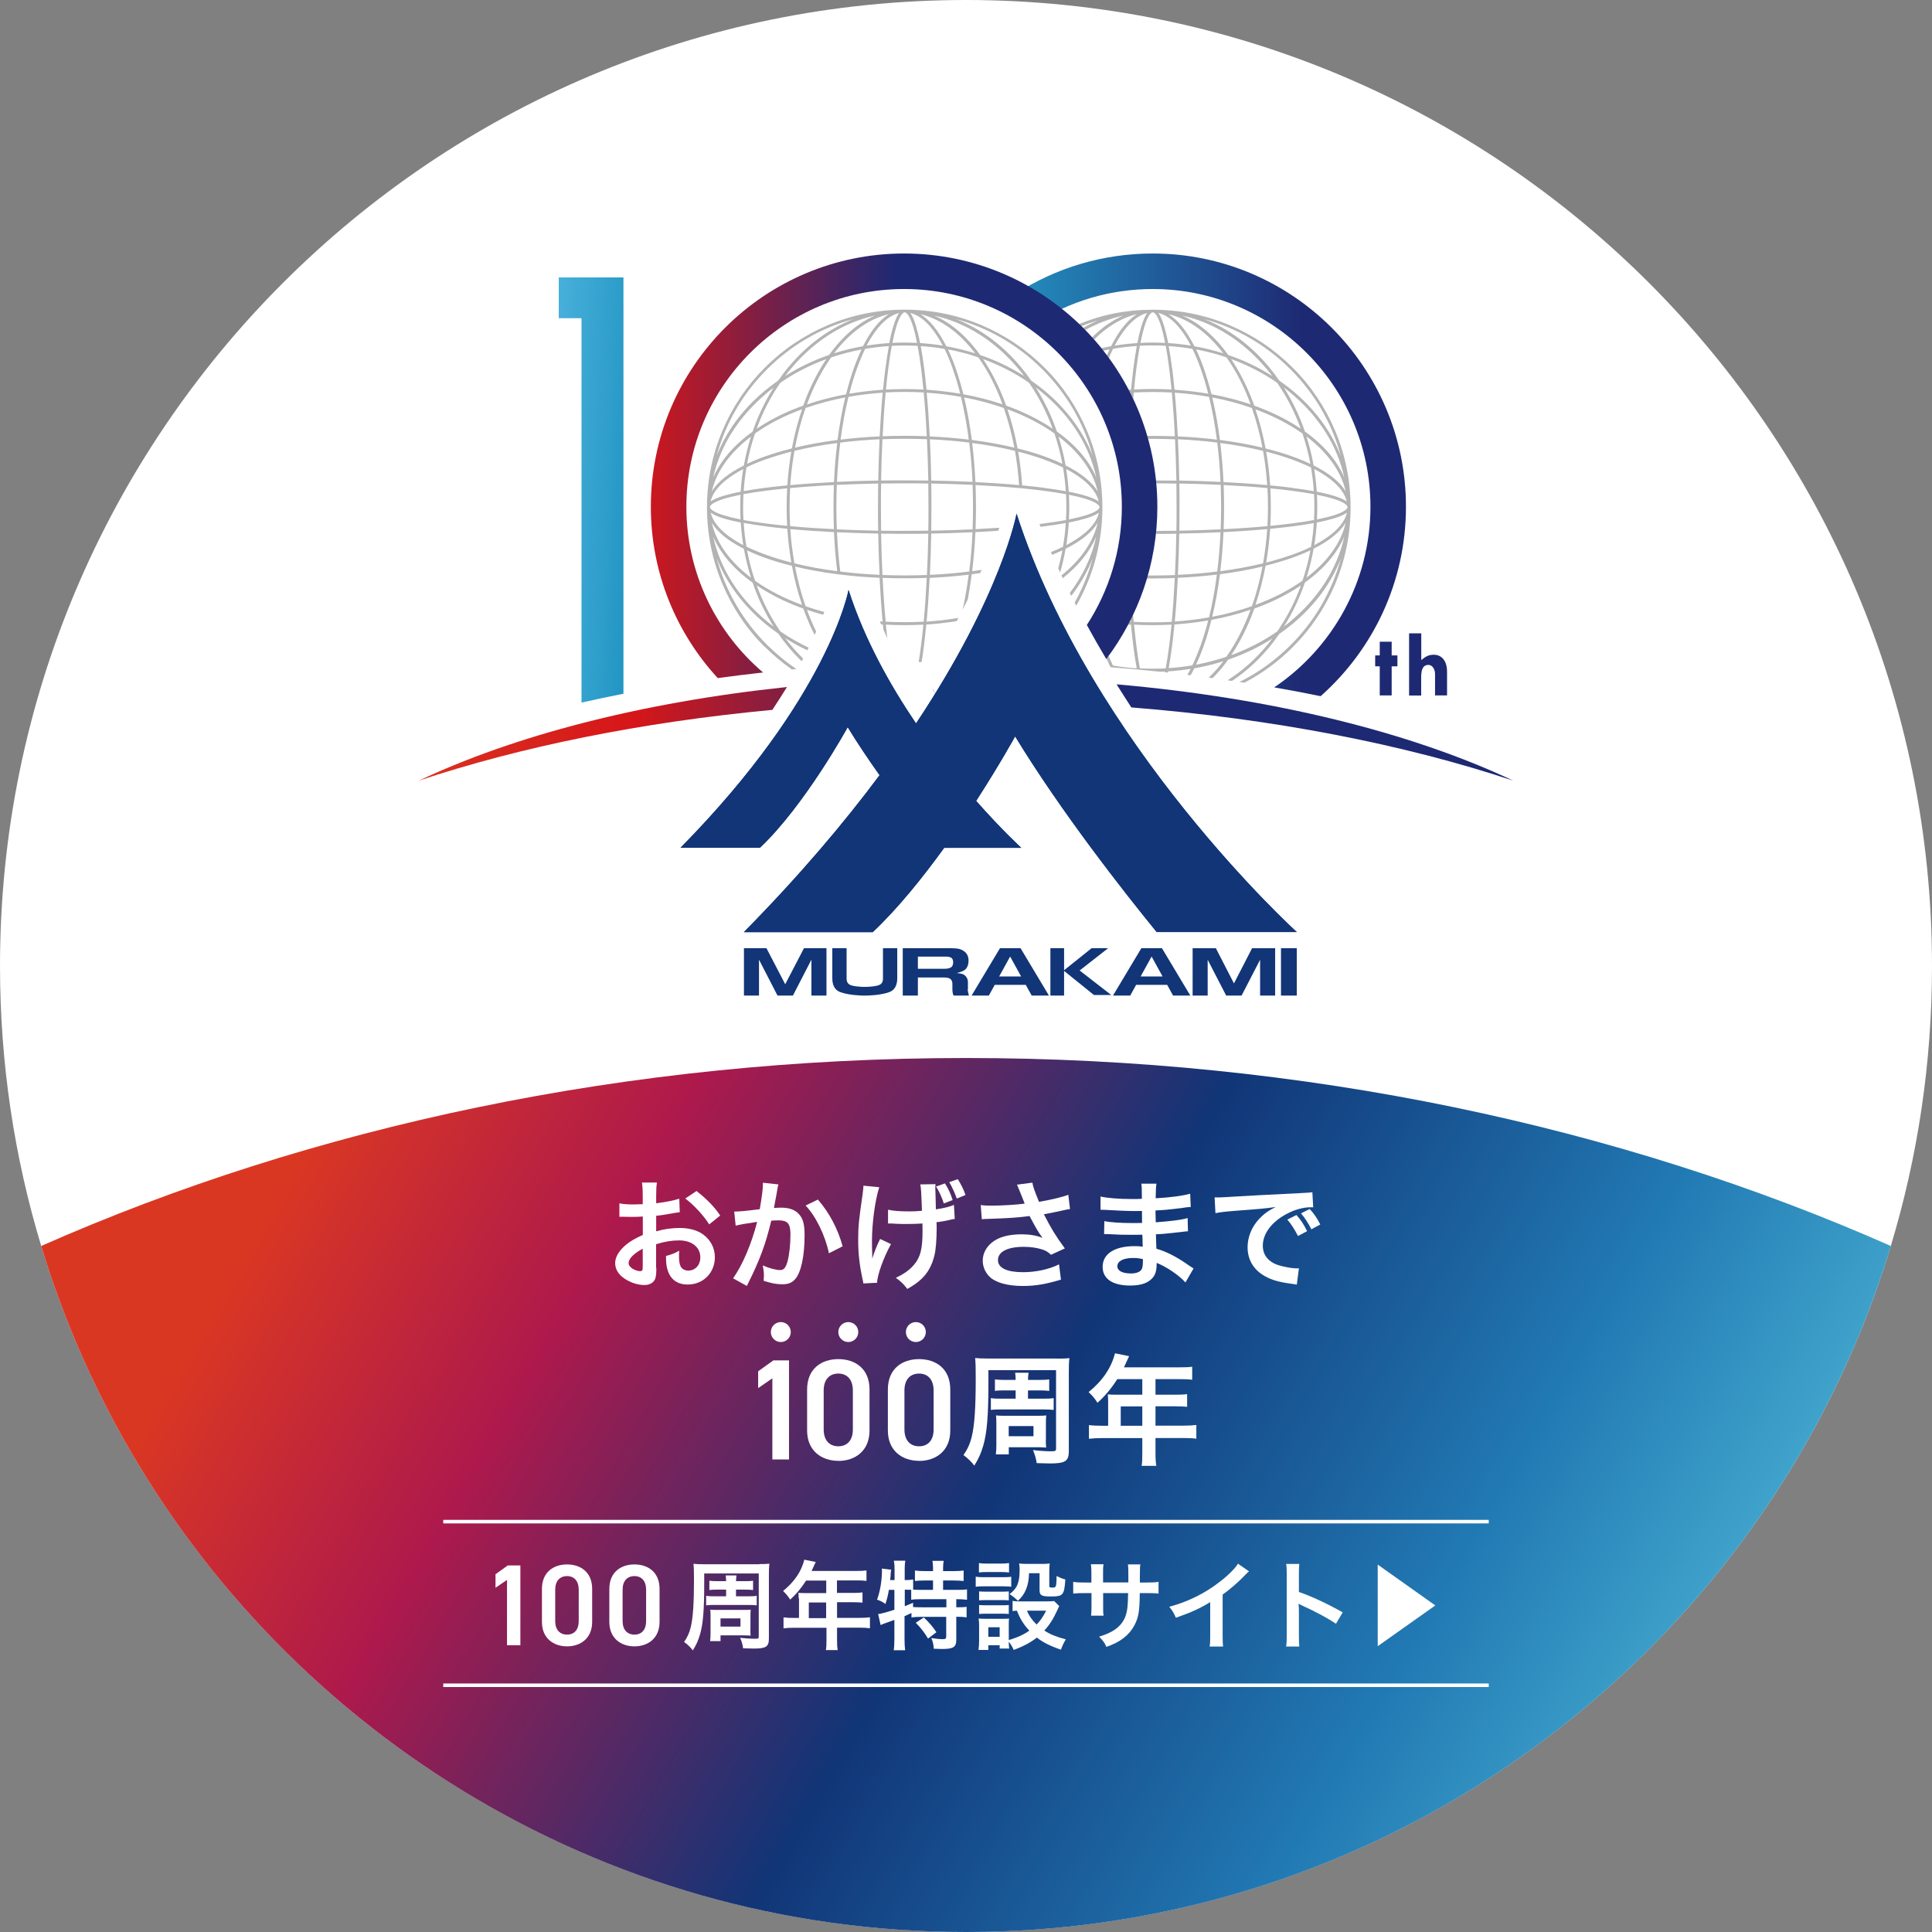
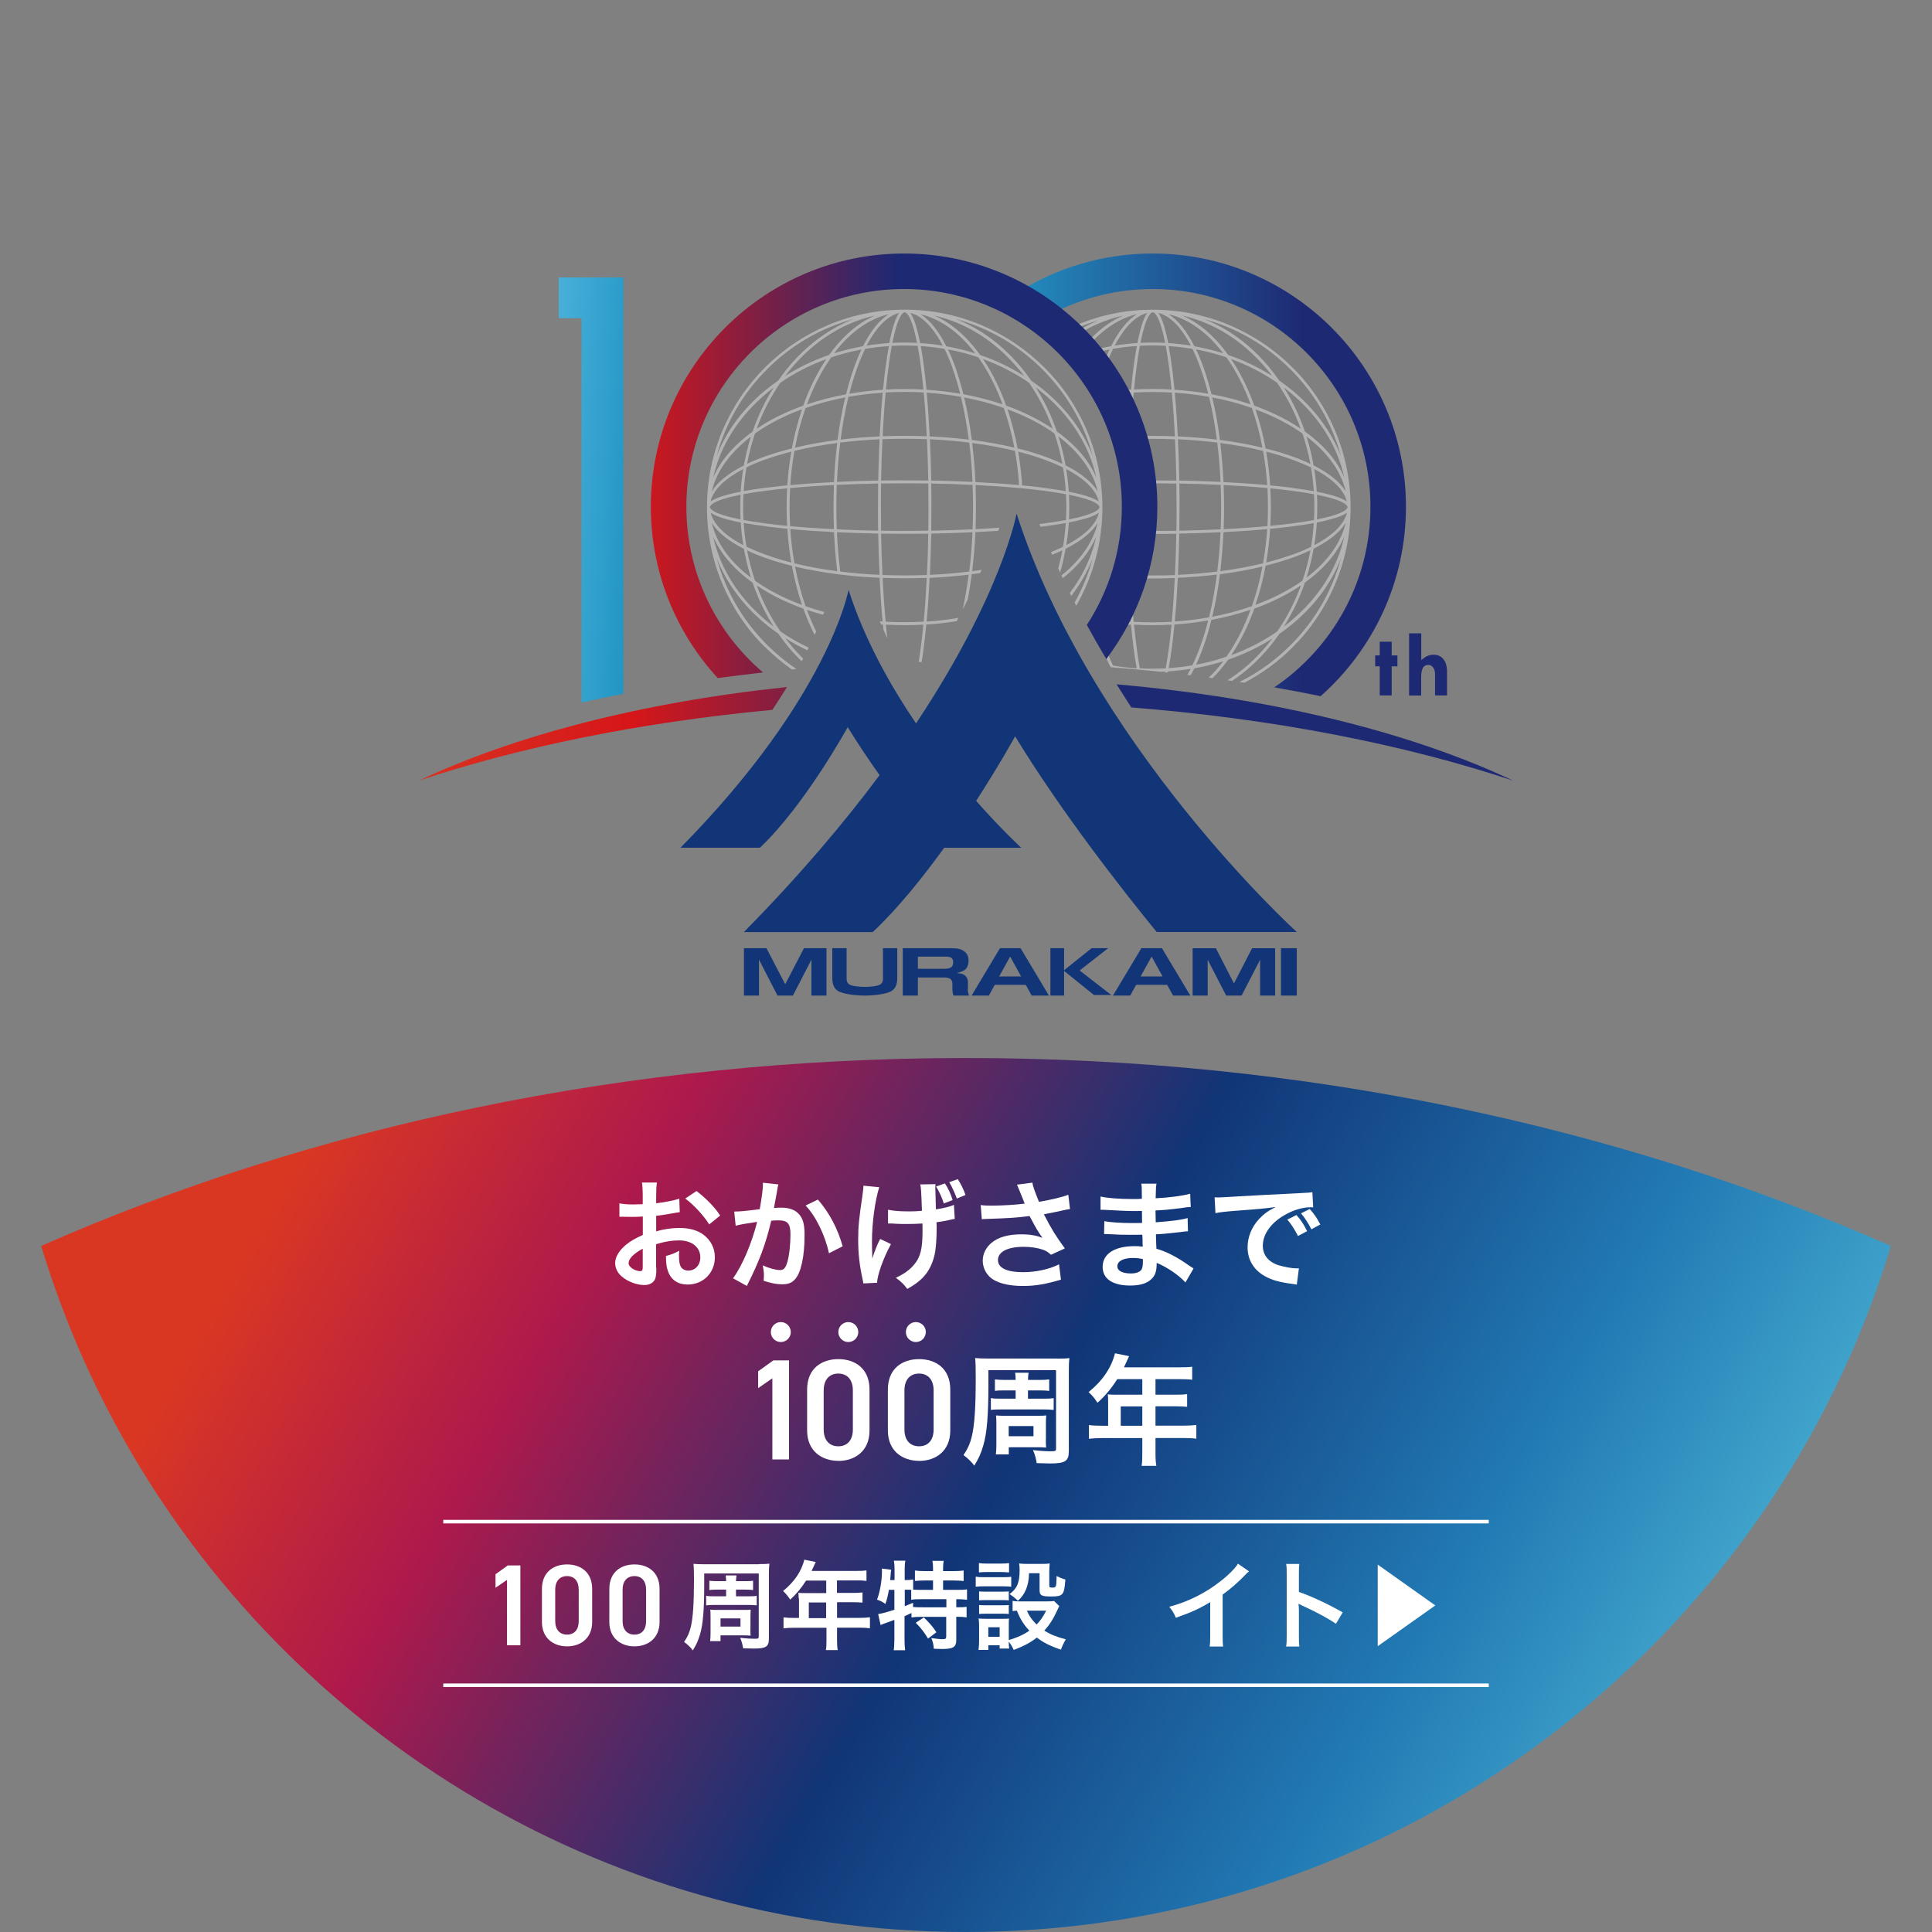
<svg xmlns="http://www.w3.org/2000/svg" xmlns:xlink="http://www.w3.org/1999/xlink" id="_レイヤー_2" viewBox="0 0 228.48 228.49">
  <rect x="0" y="0" width="228.48" height="228.49" fill="#808080" stroke="none" />
  <defs>
    <style>.cls-1{fill:url(#_名称未設定グラデーション_19-2);}.cls-1,.cls-2,.cls-3,.cls-4,.cls-5,.cls-6,.cls-7,.cls-8,.cls-9,.cls-10,.cls-11,.cls-12{stroke-width:0px;}.cls-2{fill:url(#_名称未設定グラデーション_19-3);}.cls-3{fill:url(#_名称未設定グラデーション_42-2);}.cls-4{fill:url(#_名称未設定グラデーション_42-3);}.cls-5{fill:url(#_名称未設定グラデーション_42);}.cls-6{fill:url(#_名称未設定グラデーション_41);}.cls-7{fill:url(#_名称未設定グラデーション_37);}.cls-8{fill:url(#_名称未設定グラデーション_19);}.cls-13{fill:none;stroke:#fff;stroke-miterlimit:10;stroke-width:.42px;}.cls-9{fill:#113577;}.cls-10{fill:#1e2973;}.cls-11{fill:#b3b3b3;}.cls-12{fill:#fff;}</style>
    <linearGradient id="_名称未設定グラデーション_42" x1="31.48" y1="86.63" x2="186.54" y2="86.63" gradientUnits="userSpaceOnUse">
      <stop offset=".08" stop-color="#da3723" />
      <stop offset=".28" stop-color="#d61619" />
      <stop offset=".53" stop-color="#1e2973" />
    </linearGradient>
    <linearGradient id="_名称未設定グラデーション_42-2" x1="31.48" y1="86.79" x2="186.54" y2="86.79" xlink:href="#_名称未設定グラデーション_42" />
    <linearGradient id="_名称未設定グラデーション_19" x1="43.4" y1="56.52" x2="168.68" y2="62.95" gradientUnits="userSpaceOnUse">
      <stop offset=".08" stop-color="#72cdf4" />
      <stop offset=".25" stop-color="#2396c4" />
      <stop offset=".53" stop-color="#1e2973" />
    </linearGradient>
    <linearGradient id="_名称未設定グラデーション_19-2" x1="43.87" y1="33.91" x2="172.74" y2="40.52" xlink:href="#_名称未設定グラデーション_19" />
    <linearGradient id="_名称未設定グラデーション_19-3" x1="84.05" y1="56.15" x2="216.24" y2="56.15" xlink:href="#_名称未設定グラデーション_19" />
    <linearGradient id="_名称未設定グラデーション_42-3" x1="40.54" y1="55.08" x2="163.85" y2="55.08" xlink:href="#_名称未設定グラデーション_42" />
    <linearGradient id="_名称未設定グラデーション_37" x1="46.68" y1="81.83" x2="202.29" y2="81.83" gradientUnits="userSpaceOnUse">
      <stop offset=".13" stop-color="#72cdf4" />
      <stop offset=".38" stop-color="#2396c4" />
      <stop offset=".61" stop-color="#1e2973" />
    </linearGradient>
    <linearGradient id="_名称未設定グラデーション_41" x1="24.49" y1="113.37" x2="191.13" y2="209.58" gradientUnits="userSpaceOnUse">
      <stop offset="0" stop-color="#da3723" />
      <stop offset=".11" stop-color="#da3723" />
      <stop offset=".3" stop-color="#ad194c" />
      <stop offset=".58" stop-color="#113577" />
      <stop offset=".85" stop-color="#2179b3" />
      <stop offset="1" stop-color="#40a3cb" />
    </linearGradient>
  </defs>
  <g id="_内容">
-     <path class="cls-12" d="M228.48,114.24c0,11.51-1.7,22.63-4.87,33.1-1.36,4.51-3,8.9-4.88,13.15-1.18,2.66-2.46,5.27-3.84,7.83-19.28,35.81-57.13,60.15-100.65,60.15s-81.36-24.34-100.65-60.15c-1.38-2.56-2.66-5.17-3.84-7.83-1.88-4.25-3.52-8.65-4.88-13.15-3.17-10.48-4.87-21.59-4.87-33.1C0,51.15,51.14,0,114.24,0s114.24,51.15,114.24,114.24Z" />
    <path class="cls-5" d="M132.05,80.93c.58.93,1.16,1.83,1.74,2.73,16.86,1.34,32.27,4.37,45.16,8.66-12.05-5.69-28.38-9.77-46.9-11.39Z" />
    <path class="cls-3" d="M93.05,81.25c-17.13,1.8-32.21,5.73-43.52,11.07,12.03-4,26.25-6.91,41.81-8.37.63-.95,1.2-1.85,1.72-2.69Z" />
    <path class="cls-11" d="M130.28,37.73c-.75.29-1.49.64-2.2,1.05.09.09.17.17.25.26,1.43-.8,2.94-1.37,4.51-1.72-1.3.56-2.55,1.43-3.7,2.59.08.09.16.18.24.26,1.53-1.54,3.25-2.59,5.08-3.02-1.1.68-2.14,1.96-3.06,3.79-.39.07-.78.15-1.17.24.08.1.16.2.24.3.25-.05.49-.1.74-.15-.11.23-.21.46-.32.71.08.11.16.22.24.32.16-.39.33-.76.5-1.11.92-.16,1.86-.27,2.81-.33-.14.77-.28,1.65-.4,2.61-.1.8-.2,1.66-.28,2.55-.1,0-.2.01-.3.02.06.11.12.22.17.34.03,0,.06,0,.09,0,0,.05,0,.1-.01.16.1.2.2.4.3.61.02-.26.05-.53.07-.79.74-.04,1.49-.06,2.25-.06s1.51.02,2.25.06c.15,1.61.27,3.34.36,5.18-.86-.03-1.73-.05-2.61-.05-.23,0-.45,0-.67,0,.03.12.07.23.1.35.19,0,.38,0,.57,0,.89,0,1.76.02,2.63.05.07,1.57.13,3.21.16,4.89-.8-.01-1.61-.02-2.43-.02.01.12.02.23.03.35.81,0,1.61,0,2.4.02.01.92.02,1.85.02,2.79s0,1.87-.02,2.79c-.79.01-1.6.02-2.41.02-.01.12-.02.23-.04.35.82,0,1.63,0,2.44-.02-.03,1.68-.08,3.32-.16,4.89-.87.03-1.75.05-2.63.05-.2,0-.4,0-.6,0-.03.12-.07.23-.1.35.23,0,.46,0,.7,0,.88,0,1.75-.02,2.61-.05-.09,1.83-.21,3.57-.36,5.18-.74.04-1.49.06-2.25.06s-1.51-.02-2.25-.06c-.03-.28-.05-.57-.08-.86-.1.2-.2.41-.3.61,0,.08.01.15.02.23-.04,0-.09,0-.13,0-.06.11-.12.22-.17.34.11,0,.23.02.34.02.09.89.18,1.75.28,2.55.12.97.26,1.84.4,2.61-.95-.06-1.88-.17-2.81-.33-.18-.37-.35-.75-.52-1.16-.08.11-.16.22-.24.33.11.26.23.52.34.76,0,0,0,0,0,0,.05.09.11.18.16.27,1.97.15,3.92.33,5.85.53.19,0,.38-.01.56-.02,0,.03-.01.05-.02.08.12.01.23.02.35.04,0-.05.02-.09.03-.14.9-.06,1.8-.16,2.68-.3-.13.25-.26.48-.39.71.13.02.25.03.38.05.15-.26.3-.54.44-.82,1.17-.21,2.31-.49,3.43-.84-.55.72-1.12,1.37-1.73,1.94.15.02.3.04.45.06.65-.64,1.27-1.37,1.86-2.19,1.85-.63,3.6-1.47,5.21-2.49-.2.27-.41.54-.63.8-1.39,1.68-2.96,3.06-4.66,4.13.17.03.35.05.52.08,1.6-1.06,3.08-2.39,4.41-3.99.42-.5.81-1.03,1.19-1.57.54-.37,1.06-.77,1.57-1.19,2.65-2.2,4.59-4.84,5.71-7.72-1.04,3.84-3.06,7.35-5.95,10.24-1.79,1.79-3.83,3.26-6.04,4.35.19.03.39.06.58.09,2.1-1.1,4.02-2.5,5.71-4.2,2.15-2.15,3.83-4.65,5.01-7.43,1.22-2.88,1.84-5.95,1.84-9.1s-.62-6.22-1.84-9.1c-1.18-2.78-2.86-5.29-5.01-7.43-2.15-2.15-4.65-3.83-7.43-5.01-2.88-1.22-5.95-1.84-9.1-1.84s-5.98.57-8.76,1.7c.09.09.18.17.27.26.8-.32,1.61-.59,2.44-.81ZM136.33,46c-.75,0-1.49.02-2.22.06.08-.87.18-1.7.28-2.49.14-1.05.27-1.93.41-2.68.51-.03,1.02-.04,1.53-.04s1.02.02,1.53.04c.14.74.28,1.63.41,2.68.1.78.19,1.62.28,2.49-.73-.04-1.47-.06-2.22-.06ZM138.61,43.54c-.12-.97-.26-1.84-.4-2.61.95.06,1.88.17,2.81.33.35.71.68,1.5.98,2.36.33.92.62,1.9.89,2.94-1.3-.22-2.63-.38-3.99-.47-.09-.89-.18-1.75-.28-2.55ZM139.47,57.18c1.68.03,3.32.08,4.89.16.03.87.05,1.75.05,2.63s-.02,1.76-.05,2.63c-1.57.07-3.21.13-4.89.16.01-.92.02-1.85.02-2.79s0-1.87-.02-2.79ZM144.69,62.93c1.83-.09,3.56-.21,5.17-.36-.09,1.39-.26,2.74-.49,4.05-1.58.38-3.27.7-5.06.93.18-1.49.31-3.03.38-4.62ZM144.71,62.58c.03-.86.05-1.73.05-2.61s-.02-1.75-.05-2.61c1.83.09,3.57.21,5.18.36.04.74.06,1.49.06,2.25s-.02,1.51-.06,2.25c-1.61.15-3.34.27-5.18.36ZM144.69,57.01c-.07-1.58-.2-3.13-.38-4.62,1.78.23,3.48.54,5.06.93.23,1.31.4,2.66.49,4.05-1.61-.15-3.34-.27-5.17-.36ZM144.27,52.03c-.23-1.77-.53-3.46-.91-5.03,1.65.31,3.23.73,4.69,1.25.51,1.47.94,3.04,1.25,4.69-1.57-.38-3.26-.68-5.03-.91ZM144.34,56.99c-1.57-.07-3.2-.13-4.88-.16-.03-1.68-.08-3.31-.16-4.88,1.59.07,3.15.2,4.65.39.19,1.5.32,3.05.39,4.65ZM139.46,63.1c1.68-.03,3.31-.08,4.88-.16-.07,1.59-.2,3.15-.39,4.65-1.5.19-3.05.32-4.65.39.07-1.57.13-3.2.16-4.88ZM144.27,67.91c1.77-.23,3.46-.53,5.03-.91-.31,1.65-.73,3.23-1.25,4.69-1.47.51-3.04.94-4.69,1.25.38-1.57.68-3.26.91-5.03ZM149.67,66.9c1.1-.28,2.15-.59,3.13-.93.79-.28,1.51-.58,2.17-.89-.23,1.23-.54,2.43-.94,3.59-1.58,1.12-3.45,2.09-5.56,2.86.5-1.47.9-3.02,1.2-4.63ZM152.68,65.64c-.92.33-1.9.62-2.94.89.22-1.3.38-2.63.47-3.99.89-.09,1.75-.18,2.55-.28.97-.12,1.84-.26,2.61-.4-.06.95-.17,1.88-.33,2.81-.71.35-1.5.68-2.36.98ZM152.72,61.91c-.78.1-1.62.19-2.49.28.04-.73.06-1.47.06-2.22s-.02-1.49-.06-2.22c.87.08,1.7.18,2.49.28,1.05.14,1.93.27,2.68.41.03.51.04,1.02.04,1.53s-.02,1.02-.04,1.53c-.74.14-1.63.28-2.68.41ZM152.76,57.68c-.8-.1-1.66-.2-2.55-.28-.09-1.36-.25-2.69-.47-3.99,1.04.26,2.02.56,2.94.89.86.31,1.65.64,2.36.98.16.92.27,1.86.33,2.81-.77-.14-1.65-.28-2.61-.4ZM152.8,53.97c-.97-.35-2.02-.66-3.13-.93-.3-1.61-.7-3.16-1.2-4.63,2.1.77,3.98,1.74,5.56,2.86.39,1.16.71,2.36.94,3.59-.66-.31-1.38-.61-2.17-.89ZM152.83,50.07c-1.37-.82-2.88-1.52-4.5-2.1-.58-1.62-1.28-3.13-2.1-4.5-.21-.35-.42-.68-.64-1.01,1.95.71,3.78,1.65,5.44,2.8,1.15,1.66,2.09,3.49,2.8,5.44-.32-.22-.66-.43-1.01-.64ZM147.9,47.82c-1.47-.5-3.02-.9-4.63-1.2-.28-1.1-.59-2.15-.93-3.13-.28-.79-.58-1.51-.89-2.17,1.23.23,2.43.54,3.59.94,1.12,1.58,2.09,3.45,2.86,5.56ZM138.93,46.44c1.39.09,2.74.26,4.05.49.38,1.58.7,3.27.93,5.06-1.49-.18-3.03-.31-4.62-.38-.09-1.83-.21-3.56-.36-5.17ZM139.29,68.33c1.58-.07,3.13-.2,4.62-.38-.23,1.78-.54,3.48-.93,5.06-1.31.23-2.66.4-4.05.49.15-1.61.27-3.34.36-5.17ZM137.86,79.04c-.51.03-1.02.04-1.53.04s-1.02-.02-1.53-.04c-.14-.74-.28-1.63-.41-2.68-.1-.78-.19-1.62-.28-2.49.73.04,1.47.06,2.22.06s1.49-.02,2.22-.06c-.08.87-.18,1.7-.28,2.49-.14,1.05-.27,1.93-.41,2.68ZM141.02,78.68c-.92.16-1.86.27-2.81.33.14-.77.28-1.65.4-2.61.1-.8.2-1.66.28-2.55,1.36-.09,2.69-.25,3.99-.47-.26,1.04-.56,2.02-.89,2.94-.31.86-.64,1.65-.98,2.36ZM145.03,77.67c-1.16.39-2.36.71-3.59.94.31-.66.61-1.38.89-2.17.35-.97.66-2.02.93-3.13,1.61-.3,3.16-.7,4.63-1.2-.77,2.1-1.74,3.98-2.86,5.56ZM151.04,74.68c-1.66,1.15-3.49,2.09-5.44,2.8.22-.32.43-.66.64-1.01.82-1.37,1.52-2.88,2.1-4.5,1.62-.58,3.13-1.28,4.5-2.1.35-.21.68-.42,1.01-.64-.71,1.95-1.65,3.78-2.8,5.44ZM152.63,73.47c-.26.22-.53.43-.8.63,1.02-1.61,1.86-3.36,2.49-5.21,2.23-1.6,3.81-3.45,4.66-5.44-.83,3.77-3.02,7.24-6.35,10.01ZM154.51,68.32c.35-1.11.63-2.26.84-3.43,1.83-.92,3.11-1.95,3.79-3.06-.56,2.42-2.21,4.64-4.63,6.48ZM157.6,63.05c-.59.5-1.32.97-2.17,1.42.14-.88.24-1.77.3-2.68.79-.15,1.47-.32,2.04-.49.69-.21,1.2-.43,1.52-.67-.2.83-.76,1.64-1.68,2.42ZM159.36,59.97s0,0,0,.01c-.01.16-.28.79-3.62,1.45.02-.48.04-.97.04-1.46s-.01-.98-.04-1.46c3.33.66,3.61,1.29,3.62,1.45,0,0,0,0,0,.01ZM157.76,58.64c-.56-.17-1.25-.34-2.04-.49-.06-.9-.16-1.8-.3-2.68.85.44,1.58.92,2.17,1.42.92.78,1.49,1.59,1.68,2.42-.32-.24-.83-.46-1.52-.67ZM155.35,55.05c-.21-1.17-.49-2.31-.84-3.43,2.43,1.84,4.07,4.06,4.63,6.48-.68-1.1-1.96-2.14-3.79-3.06ZM154.32,51.04c-.63-1.85-1.47-3.6-2.49-5.21.27.2.54.41.8.63,3.34,2.77,5.52,6.24,6.35,10.01-.85-1.99-2.43-3.84-4.66-5.44ZM152.62,43.68c2.89,2.89,4.91,6.4,5.95,10.24-1.13-2.88-3.06-5.52-5.71-7.72-.5-.42-1.03-.81-1.57-1.19-.37-.54-.77-1.06-1.19-1.57-2.2-2.65-4.84-4.59-7.72-5.71,3.84,1.04,7.35,3.06,10.24,5.95ZM149.83,43.67c.22.26.43.53.63.8-1.61-1.02-3.36-1.86-5.21-2.49-1.6-2.23-3.45-3.81-5.44-4.66,3.77.83,7.24,3.02,10.01,6.35ZM144.68,41.79c-1.11-.35-2.26-.63-3.43-.84-.92-1.83-1.95-3.11-3.06-3.79,2.42.56,4.64,2.21,6.48,4.63ZM139.41,38.7c.5.59.97,1.32,1.42,2.17-.88-.14-1.77-.24-2.68-.3-.15-.79-.32-1.47-.49-2.04-.21-.69-.43-1.2-.67-1.52.83.2,1.64.76,2.42,1.68ZM136.32,36.93s0,0,.01,0,0,0,.01,0c.16.01.79.28,1.45,3.62-.48-.02-.97-.04-1.46-.04s-.98.01-1.46.04c.66-3.33,1.29-3.61,1.45-3.62ZM135,38.53c-.17.56-.34,1.25-.49,2.04-.9.06-1.8.16-2.68.3.44-.85.92-1.58,1.42-2.17.78-.92,1.59-1.49,2.42-1.68-.24.32-.46.83-.67,1.52Z" />
    <path class="cls-11" d="M90.46,76.5c.99.99,2.06,1.88,3.19,2.67.18-.02.36-.03.54-.05-1.24-.83-2.4-1.79-3.48-2.86-2.89-2.89-4.91-6.4-5.95-10.24,1.13,2.88,3.06,5.52,5.71,7.72.5.42,1.03.81,1.57,1.19.37.54.77,1.06,1.19,1.57.5.61,1.03,1.17,1.58,1.7.06-.11.11-.22.17-.32-.51-.5-1.01-1.04-1.48-1.61-.22-.26-.43-.53-.63-.8.83.53,1.7,1.01,2.61,1.43.05-.1.1-.21.15-.31-1.17-.55-2.29-1.19-3.34-1.92-1.15-1.66-2.09-3.49-2.8-5.44.32.22.66.43,1.01.64,1.37.82,2.88,1.52,4.5,2.1.39,1.09.84,2.14,1.34,3.12.06-.14.12-.28.18-.41-.4-.81-.76-1.66-1.09-2.56.63.21,1.27.41,1.92.58.04-.11.09-.22.13-.33-.76-.2-1.5-.43-2.21-.68-.51-1.47-.94-3.04-1.25-4.69,1.57.38,3.26.68,5.03.91,0,0,0,0,0,0l1.5.17c1.13.12,2.29.2,3.47.25.09,1.83.21,3.56.36,5.17-.11,0-.22-.02-.33-.02.05.12.1.24.15.36.07,0,.14.01.21.01.02.2.04.4.06.6.15.34.3.69.46,1.03-.06-.52-.12-1.06-.17-1.61.73.04,1.47.06,2.22.06s1.49-.02,2.22-.06c-.08.87-.18,1.7-.28,2.49-.09.72-.19,1.36-.28,1.93.12,0,.24,0,.35,0,.1-.58.19-1.21.27-1.88.1-.8.2-1.66.28-2.55,1.22-.08,2.42-.22,3.6-.4.07-.13.14-.26.2-.39-1.22.21-2.47.36-3.76.44.15-1.61.27-3.34.36-5.17,1.58-.07,3.13-.2,4.62-.38-.19,1.44-.43,2.82-.71,4.13.21-.41.41-.81.6-1.21.18-.96.34-1.95.47-2.97.34-.04.67-.09,1-.14.06-.13.11-.25.17-.38-.37.06-.75.11-1.12.16.18-1.49.31-3.03.38-4.62.92-.05,1.82-.1,2.7-.16.05-.12.09-.24.14-.36-.91.06-1.85.12-2.82.17.03-.86.05-1.73.05-2.61s-.02-1.75-.05-2.61c1.83.09,3.57.21,5.18.36,0,0,0,0,0,0l.35.03s0,0,0,0c.87.08,1.7.18,2.49.28,1.05.14,1.93.27,2.68.41.03.51.04,1.02.04,1.53s-.02,1.02-.04,1.53c-.74.14-1.63.28-2.68.41-.15.02-.3.04-.46.06.04.11.09.22.13.33.12-.02.25-.03.37-.05.97-.12,1.84-.26,2.61-.4-.06.95-.17,1.88-.33,2.81-.44.22-.92.43-1.42.63.05.11.09.21.14.32.42-.17.83-.35,1.21-.53-.13.72-.3,1.43-.49,2.13.07.16.15.32.22.49.27-.91.48-1.85.65-2.8,1.83-.92,3.11-1.95,3.79-3.06-.54,2.3-2.05,4.42-4.28,6.21.05.11.1.22.15.33,1.86-1.47,3.2-3.14,3.96-4.91-.52,2.37-1.58,4.62-3.12,6.65.06.12.12.23.17.35,1.07-1.39,1.92-2.88,2.53-4.43-.49,1.82-1.21,3.57-2.13,5.22.06.12.13.24.19.37.47-.81.88-1.66,1.25-2.53,1.22-2.88,1.84-5.95,1.84-9.1s-.62-6.22-1.84-9.1c-1.18-2.78-2.86-5.29-5.01-7.43s-4.65-3.83-7.43-5.01c-2.88-1.22-5.95-1.84-9.1-1.84s-6.22.62-9.1,1.84c-2.78,1.18-5.28,2.86-7.43,5.01-2.15,2.15-3.83,4.65-5.01,7.43-1.22,2.88-1.84,5.95-1.84,9.1s.62,6.22,1.84,9.1c1.18,2.78,2.86,5.29,5.01,7.43ZM94.85,71.54c-2.1-.77-3.98-1.74-5.56-2.86-.39-1.16-.71-2.36-.94-3.59.66.31,1.38.61,2.17.89.97.35,2.02.66,3.13.93.3,1.61.7,3.16,1.2,4.63ZM114.02,47c1.65.31,3.22.73,4.69,1.25.51,1.47.94,3.04,1.25,4.69-1.57-.38-3.26-.68-5.03-.91-.23-1.77-.53-3.46-.91-5.03ZM115.01,56.99c-1.57-.07-3.2-.13-4.88-.16-.03-1.68-.08-3.31-.16-4.88,1.59.07,3.15.2,4.65.39.19,1.5.32,3.05.39,4.65ZM119.14,48.4c2.1.77,3.98,1.74,5.56,2.86.39,1.16.71,2.36.94,3.59-.66-.31-1.38-.61-2.17-.89-.97-.35-2.02-.66-3.13-.93-.3-1.61-.7-3.16-1.2-4.63ZM123.49,50.07c-1.37-.82-2.88-1.52-4.5-2.1-.58-1.62-1.28-3.13-2.1-4.5-.21-.35-.42-.68-.64-1.01,1.95.71,3.78,1.65,5.44,2.8,1.15,1.66,2.09,3.49,2.8,5.44-.32-.22-.66-.43-1.01-.64ZM118.56,47.82c-1.47-.5-3.02-.9-4.63-1.2-.28-1.1-.59-2.15-.93-3.13-.28-.79-.58-1.51-.89-2.17,1.23.23,2.43.54,3.59.94,1.12,1.58,2.09,3.45,2.86,5.56ZM112.67,43.62c.33.92.62,1.9.89,2.94-1.3-.22-2.63-.38-3.99-.47-.09-.89-.18-1.75-.28-2.55-.12-.97-.26-1.84-.4-2.61.95.06,1.88.17,2.81.33.35.71.68,1.5.98,2.36ZM106.99,51.54c-.88,0-1.75.02-2.61.05.09-1.83.21-3.57.36-5.18.74-.04,1.49-.06,2.25-.06s1.51.02,2.25.06c.15,1.61.27,3.34.36,5.18-.86-.03-1.73-.05-2.61-.05ZM109.62,51.94c.07,1.57.13,3.21.16,4.89-.92-.01-1.85-.02-2.79-.02s-1.87,0-2.79.02c.03-1.68.08-3.32.16-4.89.87-.03,1.75-.05,2.63-.05s1.76.02,2.63.05ZM108.93,43.58c.1.78.19,1.62.28,2.49-.73-.04-1.47-.06-2.22-.06s-1.49.02-2.22.06c.08-.87.18-1.7.28-2.49.14-1.05.27-1.93.41-2.68.51-.03,1.02-.04,1.53-.04s1.02.02,1.53.04c.14.74.28,1.63.41,2.68ZM104.71,43.54c-.1.8-.2,1.66-.28,2.55-1.36.09-2.69.25-3.99.47.26-1.04.56-2.02.89-2.94.31-.86.64-1.65.98-2.36.92-.16,1.86-.27,2.81-.33-.14.77-.28,1.65-.4,2.61ZM100.99,43.5c-.35.97-.66,2.02-.93,3.13-1.61.3-3.16.7-4.63,1.2.77-2.1,1.74-3.98,2.86-5.56,1.16-.39,2.36-.71,3.59-.94-.31.66-.61,1.38-.89,2.17ZM103.85,62.76c-1.68-.03-3.32-.08-4.89-.16-.03-.87-.05-1.75-.05-2.63s.02-1.76.05-2.63c1.57-.07,3.21-.13,4.89-.16-.01.92-.02,1.85-.02,2.79s0,1.87.02,2.79ZM98.63,57.01c-1.83.09-3.56.21-5.17.36.09-1.39.26-2.74.49-4.05,1.58-.38,3.27-.7,5.06-.93-.18,1.49-.31,3.03-.38,4.62ZM98.62,62.58c-1.83-.09-3.57-.21-5.18-.36-.04-.74-.06-1.49-.06-2.25s.02-1.51.06-2.25c1.61-.15,3.34-.27,5.18-.36-.03.86-.05,1.73-.05,2.61s.02,1.75.05,2.61ZM94.02,52.94c.31-1.65.73-3.23,1.25-4.69,1.47-.51,3.04-.94,4.69-1.25-.38,1.57-.68,3.26-.91,5.03-1.77.23-3.46.53-5.03.91ZM97.09,43.47c-.82,1.37-1.52,2.88-2.1,4.5-1.62.58-3.13,1.28-4.5,2.1-.35.21-.68.42-1.01.64.71-1.95,1.65-3.78,2.8-5.44,1.66-1.15,3.49-2.09,5.44-2.8-.22.32-.43.66-.64,1.01ZM94.85,48.4c-.5,1.47-.9,3.02-1.2,4.63-1.1.28-2.15.59-3.13.93-.79.28-1.51.58-2.17.89.23-1.23.54-2.43.94-3.59,1.58-1.12,3.45-2.09,5.56-2.86ZM90.64,54.3c.92-.33,1.9-.62,2.94-.89-.22,1.3-.38,2.63-.47,3.99-.89.09-1.75.18-2.55.28-.97.12-1.84.26-2.61.4.06-.95.17-1.88.33-2.81.71-.35,1.5-.68,2.36-.98ZM90.6,58.03c.78-.1,1.62-.19,2.49-.28-.04.73-.06,1.47-.06,2.22s.02,1.49.06,2.22c-.87-.08-1.7-.18-2.49-.28-1.05-.14-1.93-.27-2.68-.41-.03-.51-.04-1.02-.04-1.53s.02-1.02.04-1.53c.74-.14,1.63-.28,2.68-.41ZM90.56,62.25c.8.1,1.66.2,2.55.28.09,1.36.25,2.69.47,3.99-1.04-.26-2.02-.56-2.94-.89-.86-.31-1.65-.64-2.36-.98-.16-.92-.27-1.86-.33-2.81.77.14,1.65.28,2.61.4ZM93.95,66.62c-.23-1.31-.4-2.66-.49-4.05,1.61.15,3.34.27,5.17.36.07,1.58.2,3.13.38,4.62-1.78-.23-3.48-.54-5.06-.93ZM99.37,67.59c-.19-1.5-.32-3.05-.39-4.65,1.57.07,3.2.13,4.88.16.03,1.68.08,3.31.16,4.88-1.59-.07-3.15-.2-4.65-.39ZM103.86,56.83c-1.68.03-3.31.08-4.88.16.07-1.59.2-3.15.39-4.65,1.5-.19,3.05-.32,4.65-.39-.07,1.57-.13,3.2-.16,4.88ZM99.41,51.99c.23-1.78.54-3.48.93-5.06,1.31-.23,2.66-.4,4.05-.49-.15,1.61-.27,3.34-.36,5.17-1.58.07-3.13.2-4.62.38ZM109.24,73.52c-.74.04-1.49.06-2.25.06s-1.51-.02-2.25-.06c-.15-1.61-.27-3.34-.36-5.18.86.03,1.73.05,2.61.05s1.75-.02,2.61-.05c-.09,1.83-.21,3.57-.36,5.18ZM109.62,68c-.87.03-1.75.05-2.63.05s-1.76-.02-2.63-.05c-.07-1.57-.13-3.21-.16-4.89.92.01,1.85.02,2.79.02s1.87,0,2.79-.02c-.03,1.68-.08,3.32-.16,4.89ZM109.78,62.76c-.92.01-1.85.02-2.79.02s-1.87,0-2.79-.02c-.01-.92-.02-1.85-.02-2.79s0-1.87.02-2.79c.92-.01,1.85-.02,2.79-.02s1.87,0,2.79.02c.01.92.02,1.85.02,2.79s0,1.87-.02,2.79ZM109.59,46.44c1.39.09,2.74.26,4.05.49.38,1.58.7,3.27.93,5.06-1.49-.18-3.03-.31-4.62-.38-.09-1.83-.21-3.56-.36-5.17ZM114.62,67.59c-1.5.19-3.05.32-4.65.39.07-1.57.13-3.2.16-4.88,1.68-.03,3.31-.08,4.88-.16-.07,1.59-.2,3.15-.39,4.65ZM115.02,62.6c-1.57.07-3.21.13-4.89.16.01-.92.02-1.85.02-2.79s0-1.87-.02-2.79c1.68.03,3.32.08,4.89.16.03.87.05,1.75.05,2.63s-.02,1.76-.05,2.63ZM115.35,57.01c-.07-1.58-.2-3.13-.38-4.62,1.78.23,3.48.54,5.06.93.23,1.31.4,2.66.49,4.05-1.61-.15-3.34-.27-5.17-.36ZM123.43,57.68c-.8-.1-1.66-.2-2.55-.28-.09-1.36-.25-2.69-.47-3.99,1.04.26,2.02.56,2.94.89.86.31,1.65.64,2.36.98.16.92.27,1.86.33,2.81-.77-.14-1.65-.28-2.61-.4ZM128.27,63.05c-.59.5-1.32.97-2.17,1.42.14-.88.24-1.77.3-2.68.79-.15,1.47-.32,2.04-.49.69-.21,1.2-.43,1.52-.67-.2.83-.76,1.64-1.68,2.42ZM130.03,59.97s0,0,0,.01c-.01.16-.28.79-3.62,1.45.02-.48.04-.97.04-1.46s-.01-.98-.04-1.46c3.33.66,3.61,1.29,3.62,1.45,0,0,0,0,0,.01ZM128.43,58.64c-.56-.17-1.25-.34-2.04-.49-.06-.9-.16-1.8-.3-2.68.85.44,1.58.92,2.17,1.42.92.78,1.49,1.59,1.68,2.42-.32-.24-.83-.46-1.52-.67ZM126.02,55.05c-.21-1.17-.49-2.31-.84-3.43,2.43,1.84,4.07,4.06,4.63,6.48-.68-1.1-1.96-2.14-3.79-3.06ZM124.99,51.04c-.63-1.85-1.47-3.6-2.49-5.21.27.2.54.41.8.63,3.34,2.77,5.52,6.24,6.35,10.01-.85-1.99-2.43-3.84-4.66-5.44ZM123.28,43.68c2.89,2.89,4.91,6.4,5.95,10.24-1.13-2.88-3.06-5.52-5.71-7.72-.5-.42-1.03-.81-1.57-1.19-.37-.54-.77-1.06-1.19-1.57-2.2-2.65-4.84-4.59-7.72-5.71,3.84,1.04,7.35,3.06,10.24,5.95ZM120.49,43.67c.22.26.43.53.63.8-1.61-1.02-3.36-1.86-5.21-2.49-1.6-2.23-3.45-3.81-5.44-4.66,3.77.83,7.24,3.02,10.01,6.35ZM115.34,41.79c-1.11-.35-2.26-.63-3.43-.84-.92-1.83-1.95-3.11-3.06-3.79,2.42.56,4.64,2.21,6.48,4.63ZM110.07,38.7c.5.59.97,1.32,1.42,2.17-.88-.14-1.77-.24-2.68-.3-.15-.79-.32-1.47-.49-2.04-.21-.69-.43-1.2-.67-1.52.83.2,1.64.76,2.42,1.68ZM106.98,36.93s0,0,.01,0,0,0,.01,0c.16.01.79.28,1.45,3.62-.48-.02-.97-.04-1.46-.04s-.98.01-1.46.04c.66-3.33,1.29-3.61,1.45-3.62ZM105.66,38.53c-.17.56-.34,1.25-.49,2.04-.9.06-1.8.16-2.68.3.44-.85.92-1.58,1.42-2.17.78-.92,1.59-1.49,2.42-1.68-.24.32-.46.83-.67,1.52ZM102.07,40.94c-1.17.21-2.31.49-3.43.84,1.84-2.43,4.06-4.07,6.48-4.63-1.1.68-2.14,1.96-3.06,3.79ZM98.07,41.97c-1.85.63-3.6,1.47-5.21,2.49.2-.27.41-.54.63-.8,2.77-3.34,6.24-5.52,10.01-6.35-1.99.85-3.84,2.43-5.44,4.66ZM90.7,43.68c2.89-2.89,6.4-4.91,10.24-5.95-2.88,1.13-5.52,3.06-7.72,5.71-.42.5-.81,1.03-1.19,1.57-.54.37-1.06.77-1.57,1.19-2.65,2.2-4.59,4.84-5.71,7.72,1.04-3.84,3.06-7.35,5.95-10.24ZM90.69,46.47c.26-.22.53-.43.8-.63-1.02,1.61-1.86,3.36-2.49,5.21-2.23,1.6-3.81,3.45-4.66,5.44.83-3.77,3.02-7.24,6.35-10.01ZM88.81,51.62c-.35,1.11-.63,2.26-.84,3.43-1.83.92-3.11,1.95-3.79,3.06.56-2.42,2.21-4.64,4.63-6.48ZM85.72,56.89c.59-.5,1.32-.97,2.17-1.42-.14.88-.24,1.77-.3,2.68-.79.15-1.47.32-2.04.49-.69.21-1.2.43-1.52.67.2-.83.76-1.64,1.68-2.42ZM83.96,59.97s0,0,0-.01c.01-.16.28-.79,3.62-1.45-.02.48-.04.97-.04,1.46s.01.98.04,1.46c-3.33-.66-3.61-1.29-3.62-1.45,0,0,0,0,0-.01ZM85.56,61.3c.56.17,1.25.34,2.04.49.06.9.16,1.8.3,2.68-.85-.44-1.58-.92-2.17-1.42-.92-.78-1.49-1.59-1.68-2.42.32.24.83.46,1.52.67ZM87.97,64.89c.21,1.17.49,2.31.84,3.43-2.43-1.84-4.07-4.06-4.63-6.48.68,1.1,1.96,2.14,3.79,3.06ZM89,68.89c.63,1.85,1.47,3.6,2.49,5.21-.27-.2-.54-.41-.8-.63-3.34-2.77-5.52-6.24-6.35-10.01.85,1.99,2.43,3.84,4.66,5.44Z" />
    <path class="cls-8" d="M73.73,82.04v-49.23h-4.96v50.28c1.63-.37,3.29-.72,4.96-1.05Z" />
    <rect class="cls-1" x="66.08" y="32.81" width="6.82" height="4.82" />
    <path class="cls-2" d="M136.32,34.18c14.2,0,25.75,11.55,25.75,25.75,0,8.88-4.52,16.73-11.38,21.36,1.86.32,3.69.67,5.49,1.04,6.19-5.49,10.09-13.5,10.09-22.4,0-16.51-13.43-29.95-29.95-29.95-5.79,0-11.4,1.65-16.24,4.78l2.28,3.53c4.16-2.69,8.99-4.11,13.96-4.11Z" />
    <path class="cls-4" d="M90.23,79.52c-5.54-4.73-9.06-11.76-9.06-19.59,0-14.2,11.55-25.75,25.75-25.75s25.75,11.55,25.75,25.75c0,5.15-1.52,9.95-4.14,13.98.75,1.37,1.51,2.71,2.3,4.03,3.79-5.02,6.04-11.26,6.04-18.01,0-16.51-13.43-29.95-29.95-29.95s-29.95,13.43-29.95,29.95c0,7.8,3,14.92,7.91,20.26,1.77-.24,3.55-.46,5.35-.66Z" />
    <path class="cls-7" d="M110.32,81.48s-.02.01-.03.02c.12.23.26.46.41.69-.13-.23-.26-.47-.38-.71Z" />
    <path class="cls-10" d="M163.17,75.89h1.41v1.62h.68v1.29h-.68v3.44h-1.41v-3.44h-.54v-1.29h.54v-1.62Z" />
    <path class="cls-10" d="M166.65,74.9h1.43v3.16c.26-.22.49-.38.71-.48.22-.1.47-.15.76-.15.49,0,.88.18,1.16.54.28.36.42.85.42,1.49v2.78h-1.42v-2.53c0-.3-.08-.56-.23-.77s-.35-.31-.57-.31c-.29,0-.5.12-.64.36s-.2.61-.2,1.12v2.14h-1.43v-7.34Z" />
    <path class="cls-9" d="M136.8,110.23c-3.89-4.76-11.28-14.17-16.75-23.15,0,0-1.81,3.3-4.61,7.63,3.07,3.48,5.34,5.55,5.34,5.55h-9.12c-2.56,3.54-5.47,7.17-8.45,9.97h-15.24c6.59-6.69,11.85-12.92,16.05-18.56-1.3-1.84-2.61-3.77-3.77-5.68,0,0-5.07,9.25-10.38,14.26h-9.39c17.59-17.86,19.87-30.49,19.87-30.49,1.86,5.8,4.86,11.18,7.98,15.79,10.16-15.26,11.89-24.81,11.89-24.81,8.81,27.39,33.14,49.48,33.14,49.48h-16.56ZM95.96,112.13h-.88s0,0,0,0l-2.22,4.27-2.22-4.27h0s0,0,0,0h-2.66v5.61h1.78v-4.25h0l2.19,4.25h1.82l2.19-4.25h0v4.25h1.78v-5.61h-1.78ZM149.04,112.14h-.97l-2.14,4.16-2.14-4.16h-2.75v5.6h1.78v-4.24h0l2.19,4.24h1.82l2.19-4.24h0v4.24h1.78v-5.6h-1.78ZM106.11,112.13h-1.69v3.42c0,.3.06.83-.63,1-.68.17-1.52.16-1.52.16h0s0,0,0,0h0s-.84.01-1.52-.16c-.68-.17-.63-.7-.63-1v-3.42h-1.69v3.44c0,.32-.04,1.4.95,1.76.99.36,2.39.41,2.89.41h0c.5,0,1.91-.05,2.89-.41.99-.36.95-1.43.95-1.76v-3.44ZM114.44,116.99c.01.3.15.75.15.75h-1.81c-.13-.17-.15-.67-.15-.67,0,0,0-.54,0-.71,0-.19-.03-.32-.15-.5-.14-.2-.5-.25-.72-.26h-3.21v2.14h-1.79v-5.61h5.22s.9,0,1.25.05c.35.05.64.19.88.39.24.2.43.56.43.99s-.09,1.01-.64,1.26c-.23.11-.46.19-.76.25.13.02.27.04.43.06.83.12.9.86.9,1s-.01.55,0,.85ZM108.54,114.57h3.09c.52,0,.69-.08.86-.19.17-.11.23-.37.23-.53s0-.35-.14-.51c-.16-.2-.61-.21-.61-.21h-3.42v1.45ZM120.69,112.13l3.36,5.61h-2.04l-.7-1.27h-3.67l-.7,1.27h-2.04l3.36-5.61h2.44ZM120.76,115.48l-1.3-2.36-1.3,2.36h2.59ZM137.41,112.13l3.36,5.61h-2.04l-.7-1.27h-3.67l-.7,1.27h-2.04l3.36-5.61h2.44ZM137.49,115.48l-1.3-2.36-1.3,2.36h2.59ZM131.07,112.13h-1.97l-3.26,2.61v-2.61h-1.62v5.61h1.62v-2.92l3.53,2.85h2.05l-3.74-2.9,3.39-2.65ZM151.49,112.13v5.61h1.87v-5.61h-1.87Z" />
-     <path class="cls-9" d="M136.8,110.23h16.56s-24.32-22.09-33.14-49.48c0,0-1.73,9.55-11.89,24.81-3.12-4.61-6.12-9.99-7.98-15.79,0,0-2.28,12.63-19.87,30.49h9.39c5.31-5.01,10.38-14.26,10.38-14.26,1.16,1.91,2.46,3.84,3.77,5.68-4.2,5.64-9.46,11.87-16.05,18.56h15.24c2.97-2.81,5.89-6.43,8.45-9.97h9.12s-2.26-2.06-5.34-5.55c2.8-4.33,4.61-7.63,4.61-7.63,5.48,8.98,12.87,18.39,16.75,23.15Z" />
    <path class="cls-6" d="M223.61,147.35c-1.36,4.51-3,8.9-4.88,13.15-1.18,2.66-2.46,5.27-3.84,7.83-19.28,35.81-57.13,60.15-100.65,60.15s-81.36-24.34-100.65-60.15c-1.38-2.56-2.66-5.17-3.84-7.83-1.88-4.25-3.52-8.65-4.88-13.15,31.94-14.11,69.36-22.23,109.37-22.23s77.44,8.12,109.37,22.23Z" />
    <path class="cls-12" d="M77.62,149.95c0,.58-.03.92-.11,1.2-.14.5-.65.82-1.3.82-.91,0-1.97-.4-2.68-1.01-.51-.44-.78-.99-.78-1.59,0-.71.45-1.47,1.29-2.17.51-.42,1.08-.75,1.98-1.15v-2.18h-.14l-.44.03c-.17.01-.44.01-.75.01-.36,0-.57,0-.79-.01-.17-.01-.3-.01-.34-.01-.07,0-.17,0-.31.01v-1.59c.4.08.91.13,1.66.13q.28,0,.99-.03h.11v-.93c0-.77-.03-1.18-.09-1.63h1.77c-.07.45-.09.76-.09,1.54v.91c.98-.11,2.13-.34,2.73-.54l.06,1.59c-.24.03-.54.08-1.5.25-.47.08-.84.14-1.29.18v1.84c.92-.27,1.86-.4,2.78-.4,1.13,0,2.1.27,2.79.78.88.65,1.37,1.61,1.37,2.68,0,1.84-1.37,3.23-3.22,3.23-1.15,0-1.96-.55-2.32-1.57-.18-.48-.24-.95-.24-1.81.68-.18,1.01-.31,1.57-.62-.03.25-.03.37-.03.61,0,.62.06.99.2,1.26.16.3.5.48.89.48.84,0,1.43-.65,1.43-1.57,0-1.2-1.01-2-2.51-2-.85,0-1.71.14-2.72.45v2.79ZM76.01,147.67c-1.11.61-1.67,1.19-1.67,1.71,0,.24.16.45.48.67.3.17.62.28.89.28.14,0,.23-.06.27-.17q.03-.1.03-.42v-2.07ZM83.87,144.8c-.62-1.02-1.88-2.37-2.83-3.06l1.33-.89c1.22.95,2.15,1.91,2.8,2.9l-1.3,1.05Z" />
    <path class="cls-12" d="M91.51,142.86c.38-.03.61-.04.88-.04.93,0,1.63.25,2.08.75.5.54.68,1.22.68,2.51,0,2.48-.42,4.42-1.12,5.2-.4.44-.81.6-1.54.6-.65,0-1.22-.11-2.18-.41.01-.28.03-.5.03-.62,0-.38-.03-.67-.14-1.2.78.34,1.57.55,2.07.55.42,0,.65-.27.86-1.01.21-.76.35-1.98.35-3.2,0-1.29-.33-1.67-1.42-1.67-.31,0-.51.01-.85.04-.67,2.8-1.36,4.66-2.8,7.54-.03.06-.06.11-.08.18l-1.64-.91c1.08-1.47,2.2-4.09,2.85-6.67-1.77.27-1.79.27-2.54.45l-.17-1.67c.64,0,1.35-.07,3.02-.28.26-1.52.37-2.38.37-2.88v-.25l1.84.2c-.04.11-.08.3-.11.44t-.07.44l-.06.34-.2,1.06-.06.34-.04.18ZM96.73,141.87c1.36,1.56,2.37,3.49,2.92,5.52l-1.62.82c-.43-2.08-1.56-4.41-2.76-5.64l1.46-.71Z" />
    <path class="cls-12" d="M105.36,147.14c-.89,1.62-1.63,3.7-1.63,4.56l-1.63.08c-.03-.21-.03-.24-.1-.54-.35-1.6-.51-2.99-.51-4.62s.09-2.42.52-5.37c.08-.64.1-.75.1-1.03l1.87.18c-.5,1.57-.86,4.26-.86,6.37,0,.28.01,1.43.03,1.53v.54c.3-.91.62-1.73.94-2.32l1.28.61ZM105.01,143.06c.62.14,1.35.2,2.52.2.54,0,.78-.01,1.5-.07-.08-2.3-.11-2.72-.2-3.12l1.81-.03c-.03.21-.03.3-.03.48q0,.17.03.96c0,.1.01.61.04,1.54.95-.14,1.79-.35,2.13-.54l.1,1.67c-.23.03-.31.04-.79.16-.68.14-.79.16-1.37.23.02.33.02.5.02.72,0,1.33-.1,2.58-.27,3.23-.28,1.15-.79,2.07-1.53,2.76-.45.42-.89.74-1.67,1.18-.44-.58-.75-.88-1.36-1.32.96-.44,1.63-.92,2.17-1.56.74-.88.99-1.87.99-3.95,0-.34,0-.55-.01-.91-.5.04-1.19.06-1.93.06-.44,0-.89-.01-1.29-.03l-.38-.03h-.47v-1.64ZM111.75,139.95c.4.62.67,1.2.91,1.97l-1.05.4c-.2-.68-.58-1.5-.91-2l1.05-.37ZM113.15,141.74c-.2-.59-.58-1.42-.89-1.94l1.01-.35c.37.58.71,1.26.91,1.87l-1.02.42Z" />
    <path class="cls-12" d="M115.98,142.51c.44.06.75.07,1.32.07,1.13,0,3-.11,3.88-.24-.06-.18-.51-1.29-.54-1.35-.1-.24-.18-.44-.25-.61q-.04-.13-.13-.28l1.83-.24c.07.44.21.85.78,2.27,1.47-.25,2.89-.59,3.47-.84l.2,1.69c-.35.06-.51.08-1.01.2-.58.13-1.28.27-2.08.42.92,1.79,1.37,2.51,2.48,4.04l-1.64.75c-.35-.33-.58-.47-.98-.61-.64-.21-1.39-.33-2.24-.33-1.91,0-3.05.58-3.05,1.57,0,.93,1.05,1.43,2.97,1.43,1.5,0,3.14-.35,4.25-.93l.23,1.81c-1.81.54-3.05.75-4.48.75-1.87,0-3.27-.4-3.99-1.12-.5-.51-.78-1.18-.78-1.87,0-.81.37-1.54,1.02-2.1.82-.69,2-1.02,3.6-1.02.94,0,1.74.14,2.45.42-.51-.69-.76-1.12-1.53-2.58-1.56.2-2.39.25-5.03.34-.38.01-.4.01-.62.04l-.13-1.7Z" />
    <path class="cls-12" d="M140.18,151.65c-.78-.86-2.18-1.81-3.39-2.3,0,.91-.14,1.39-.51,1.8-.52.59-1.37.88-2.62.88-2.08,0-3.26-.79-3.26-2.21,0-1.54,1.4-2.45,3.8-2.45.31,0,.57.01.94.06v-.17l-.02-.17v-.55s-.03-.52-.03-.52c-.61.01-.98.01-1.32.01-1.01,0-1.46-.01-2.66-.08-.2-.01-.34-.01-.54-.01l.03-1.53c.61.14,1.94.23,3.33.23.27,0,.71,0,1.13-.01,0-.16,0-.64-.01-1.42-.41.01-.6.01-.95.01-.68,0-2.34-.07-3.41-.14-.16-.01-.27-.01-.33-.01h-.21v-1.57c.72.18,2.2.3,3.8.3.43,0,.64,0,1.09-.03-.01-1.33-.01-1.49-.07-1.79h1.8c-.06.31-.08.59-.1,1.73,1.64-.08,3.27-.3,4.08-.54l.07,1.57c-.21.01-.28.01-.45.03-.25.04-.38.06-.67.1-1.74.21-1.77.21-3.05.28.01.42.01.45.03,1.4,1.88-.14,3-.28,3.77-.5l.04,1.56c-.2.01-.48.04-.92.1-.27.03-.91.1-1.91.2-.17.01-.45.04-.96.06.03.89.04,1.47.06,1.71,1.12.3,2.47.99,3.88,2,.27.18.31.2.51.33l-.96,1.66ZM135.16,148.9c-.47-.1-.74-.13-1.16-.13-1.16,0-1.86.37-1.86.98,0,.54.6.85,1.62.85.6,0,1.03-.17,1.23-.45.11-.18.17-.47.17-.92v-.33Z" />
    <path class="cls-12" d="M143.62,141.6c.25.01.35.01.51.01q.31,0,2.37-.13c1.37-.08,3.73-.21,7.07-.37,1.3-.07,1.42-.07,1.63-.13l.1,1.8c-.14-.01-.21-.01-.3-.01-.85,0-1.9.28-2.8.77-1.8.93-2.86,2.35-2.86,3.78,0,1.11.68,1.94,1.88,2.31.68.21,1.59.37,2.11.37.03,0,.14,0,.28-.01l-.25,1.93c-.18-.04-.21-.04-.48-.08-1.56-.2-2.47-.45-3.31-.93-1.32-.74-2.03-1.94-2.03-3.41,0-1.2.48-2.39,1.35-3.33.54-.58,1.05-.96,1.97-1.43-1.15.17-2.03.25-4.77.45-1.26.1-1.91.18-2.35.28l-.1-1.86ZM153.32,143.69c.54.61.85,1.08,1.26,1.91l-1.08.57c-.4-.78-.82-1.44-1.26-1.94l1.08-.54ZM155.08,145.37c-.34-.69-.79-1.37-1.22-1.88l1.03-.51c.5.54.88,1.1,1.25,1.83l-1.06.57Z" />
    <path class="cls-12" d="M93.31,172.6h-1.97v-9.6l-1.68,1.16v-1.99l1.8-1.29h1.85v11.73Z" />
    <path class="cls-12" d="M99.14,172.76c-1.95,0-3.69-1.16-3.69-3.59v-4.84c0-2.5,1.73-3.6,3.69-3.6s3.69,1.1,3.69,3.59v4.86c0,2.43-1.73,3.59-3.69,3.59ZM99.14,162.44c-1.07,0-1.73.73-1.73,1.99v4.62c0,1.26.66,1.99,1.73,1.99s1.72-.73,1.72-1.99v-4.62c0-1.26-.66-1.99-1.72-1.99Z" />
    <path class="cls-12" d="M108.69,172.76c-1.96,0-3.69-1.16-3.69-3.59v-4.84c0-2.5,1.73-3.6,3.69-3.6s3.69,1.1,3.69,3.59v4.86c0,2.43-1.73,3.59-3.69,3.59ZM108.69,162.44c-1.07,0-1.73.73-1.73,1.99v4.62c0,1.26.66,1.99,1.73,1.99s1.72-.73,1.72-1.99v-4.62c0-1.26-.66-1.99-1.72-1.99Z" />
    <path class="cls-12" d="M124.97,160.67c.75,0,1.11-.01,1.5-.06-.06.51-.07.88-.07,1.6v9.39c0,1.2-.41,1.47-2.24,1.47-.34,0-.72-.01-1.56-.04-.06-.5-.23-1.06-.44-1.54.88.1,1.6.14,2.08.14.58,0,.65-.03.65-.34v-9.25h-8v1.61c0,3.74-.17,5.82-.61,7.31-.28.95-.51,1.47-1.06,2.37-.24-.37-.81-.92-1.28-1.25.48-.69.78-1.35.98-2.18.33-1.33.47-3.48.47-6.83,0-1.36-.01-1.84-.07-2.47.44.04.78.06,1.5.06h8.15ZM120.11,164.43h-1.37c-.45,0-.79.01-1.08.06v-1.36c.33.04.62.06,1.09.06h1.36c-.01-.44-.01-.58-.06-.85h1.59c-.04.27-.06.41-.07.85h1.43c.44,0,.74-.01,1.08-.06v1.36c-.3-.04-.62-.06-1.08-.06h-1.43v.98h1.76c.61,0,.98-.01,1.28-.07v1.4c-.35-.04-.69-.06-1.28-.06h-4.86c-.57,0-.95.01-1.29.06v-1.4c.34.06.61.07,1.29.07h1.64v-.98ZM123.68,170.24c0,.4.01.74.04.95-.38-.03-.65-.04-1.06-.04h-3.36v.85h-1.53c.04-.33.06-.65.06-1.13v-2.52c0-.47-.01-.67-.04-.96.45.04.58.04,1.03.04h3.8c.62,0,.78,0,1.11-.04-.03.31-.04.52-.04.99v1.87ZM119.29,169.85h2.93v-1.2h-2.93v1.2Z" />
    <path class="cls-12" d="M131.05,165.72c0-.31-.01-.52-.04-.82.31.03.61.04.99.04h3.09v-1.84h-2.96c-.71,1.12-1.5,2.05-2.34,2.79-.38-.58-.59-.82-1.05-1.26,1.66-1.35,2.69-2.88,3.12-4.59l1.67.34c-.07.14-.27.58-.61,1.32h6.62c.68,0,1.02-.01,1.45-.07v1.54c-.44-.06-.81-.07-1.45-.07h-2.89v1.84h2.28c.67,0,1.03-.01,1.46-.07v1.5c-.41-.04-.81-.06-1.42-.06h-2.32v2.29h3.29c.67,0,1.1-.03,1.54-.08v1.62c-.44-.06-.92-.08-1.54-.08h-3.29v1.77c0,.72.03,1.11.1,1.52h-1.74c.07-.41.08-.79.08-1.54v-1.74h-4.75c-.64,0-1.09.03-1.56.08v-1.62c.47.06.91.08,1.56.08h.71v-2.89ZM135.09,168.61v-2.29h-2.55v2.29h2.55Z" />
    <circle class="cls-12" cx="92.34" cy="157.53" r="1.18" />
    <circle class="cls-12" cx="100.32" cy="157.53" r="1.18" />
    <circle class="cls-12" cx="108.31" cy="157.53" r="1.18" />
    <path class="cls-12" d="M61.55,194.57h-1.59v-7.73l-1.36.93v-1.6l1.45-1.04h1.49v9.44Z" />
    <path class="cls-12" d="M67.06,194.7c-1.57,0-2.97-.93-2.97-2.89v-3.9c0-2.01,1.4-2.9,2.97-2.9s2.97.89,2.97,2.89v3.91c0,1.96-1.4,2.89-2.97,2.89ZM67.06,186.39c-.86,0-1.4.59-1.4,1.6v3.72c0,1.01.53,1.6,1.4,1.6s1.38-.59,1.38-1.6v-3.72c0-1.01-.53-1.6-1.38-1.6Z" />
    <path class="cls-12" d="M75.03,194.7c-1.57,0-2.97-.93-2.97-2.89v-3.9c0-2.01,1.4-2.9,2.97-2.9s2.97.89,2.97,2.89v3.91c0,1.96-1.4,2.89-2.97,2.89ZM75.03,186.39c-.86,0-1.4.59-1.4,1.6v3.72c0,1.01.53,1.6,1.4,1.6s1.38-.59,1.38-1.6v-3.72c0-1.01-.53-1.6-1.38-1.6Z" />
    <path class="cls-12" d="M89.78,184.97c.6,0,.89-.01,1.21-.05-.05.41-.06.71-.06,1.29v7.56c0,.97-.33,1.19-1.8,1.19-.27,0-.58-.01-1.25-.03-.05-.4-.18-.86-.35-1.24.71.08,1.29.11,1.68.11.47,0,.52-.02.52-.27v-7.45h-6.45v1.3c0,3.01-.14,4.69-.49,5.89-.23.76-.41,1.19-.86,1.91-.19-.3-.65-.74-1.03-1,.39-.56.63-1.08.79-1.76.26-1.07.38-2.81.38-5.5,0-1.1-.01-1.48-.06-1.98.35.03.63.05,1.21.05h6.56ZM85.87,187.99h-1.11c-.37,0-.64.01-.87.05v-1.1c.26.03.5.05.88.05h1.1c-.01-.35-.01-.47-.05-.68h1.28c-.03.22-.05.33-.06.68h1.15c.35,0,.59-.01.87-.05v1.1c-.24-.03-.5-.05-.87-.05h-1.15v.79h1.42c.49,0,.79-.01,1.03-.06v1.13c-.29-.03-.56-.05-1.03-.05h-3.91c-.46,0-.76.01-1.04.05v-1.13c.27.05.49.06,1.04.06h1.32v-.79ZM88.74,192.67c0,.32.01.59.03.76-.31-.02-.52-.03-.86-.03h-2.7v.68h-1.23c.03-.26.05-.52.05-.91v-2.03c0-.38-.01-.54-.03-.78.37.03.47.03.83.03h3.06c.5,0,.63,0,.89-.03-.02.25-.03.42-.03.8v1.51ZM85.21,192.36h2.36v-.97h-2.36v.97Z" />
    <path class="cls-12" d="M94.45,189.03c0-.25-.01-.42-.03-.66.25.02.49.03.8.03h2.49v-1.48h-2.38c-.57.9-1.21,1.65-1.88,2.25-.31-.47-.48-.66-.84-1.02,1.33-1.08,2.17-2.32,2.51-3.7l1.35.27c-.06.11-.22.47-.49,1.06h5.33c.55,0,.82-.01,1.16-.06v1.24c-.35-.05-.65-.06-1.16-.06h-2.33v1.48h1.84c.54,0,.83-.01,1.18-.06v1.21c-.33-.03-.65-.05-1.14-.05h-1.87v1.85h2.65c.54,0,.89-.02,1.24-.07v1.3c-.35-.05-.74-.07-1.24-.07h-2.65v1.43c0,.58.02.89.08,1.22h-1.4c.06-.33.07-.64.07-1.24v-1.4h-3.82c-.51,0-.88.02-1.26.07v-1.3c.38.05.73.07,1.26.07h.57v-2.33ZM97.7,191.36v-1.85h-2.05v1.85h2.05Z" />
    <path class="cls-12" d="M105.12,188.01c-.09.6-.23,1.14-.41,1.68-.27-.22-.65-.41-.99-.51.35-.94.58-2.25.58-3.39,0-.07,0-.15-.02-.29l1.12.14c-.05.21-.05.26-.07.58-.02.22-.03.43-.06.64h.52v-1.35c0-.34-.02-.63-.08-.94h1.35c-.05.31-.07.56-.07.94v1.35h.09c.41,0,.67-.02.91-.07v1.2c.33.02.56.03,1.05.03h1.3v-1.11h-.95c-.48,0-.84.02-1.19.06v-1.24c.33.05.67.07,1.19.07h.95v-.35c0-.33-.02-.57-.07-.86h1.33c-.05.26-.07.5-.07.84v.37h1.24c.51,0,.86-.02,1.19-.07v1.24c-.34-.03-.71-.06-1.19-.06h-1.24v1.11h1.54c.65,0,.97-.01,1.29-.06v1.23c-.39-.05-.78-.07-1.19-.07h-.08v.96h.11c.55,0,.81-.01,1.11-.06v1.25c-.35-.05-.65-.07-1.11-.07h-.11v2.73c0,.86-.35,1.08-1.69,1.08-.23,0-.59-.01-.97-.03-.02-.47-.14-.96-.3-1.26.63.09,1.02.13,1.35.13.35,0,.42-.06.42-.34v-2.3h-2.99c-.48,0-.76.02-1.12.07v-.52c-.38.17-.64.29-.82.37v2.71c0,.5.02.92.07,1.32h-1.35c.05-.26.08-.81.08-1.32v-2.27c-.27.1-.65.24-1.13.41-.11.03-.14.05-.19.07-.16.06-.25.1-.31.13l-.29-1.3c.38-.05.86-.17,1.92-.51v-2.35h-.67ZM106.99,189.95c.41-.16.64-.25.99-.4v.5c.25.02.59.03,1.1.03h2.84v-.96h-2.86c-.63,0-.92.01-1.3.07v-1.18c-.17-.01-.4-.01-.57-.01h-.19v1.94ZM109.25,191.28c.5.45,1.1,1.14,1.49,1.75l-.99.75c-.4-.68-.84-1.25-1.45-1.87l.95-.63Z" />
    <path class="cls-12" d="M115.4,186.46c.27.05.49.06.92.06h2.35c.48,0,.67-.01.92-.05v1.18c-.24-.03-.39-.05-.87-.05h-2.41c-.41,0-.65.01-.92.05v-1.19ZM125.27,189.95c-.06.08-.07.11-.1.18-.05.09-.08.18-.13.29-.48,1.05-.94,1.77-1.54,2.41.73.47,1.39.73,2.54,1.04-.24.41-.44.83-.57,1.22-1.28-.43-2.14-.87-2.85-1.43-.73.58-1.59,1.04-2.74,1.46-.13-.32-.37-.72-.58-.97,0,.37.01.57.05.81h-1.13v-.39h-1.34v.55h-1.16c.05-.38.07-.72.07-1.13v-1.68c0-.37-.01-.63-.06-.9.29.02.52.03.88.03h1.96c.45,0,.57,0,.76-.03-.03.25-.03.4-.03.83v1.71c.96-.27,1.85-.68,2.43-1.11-.66-.7-1.08-1.37-1.47-2.36-.22.01-.35.02-.51.05v-1.21c.23.05.43.06.73.06h3.37c.43,0,.64-.01.8-.05l.63.62ZM115.77,184.85c.31.05.49.06.96.06h1.64c.47,0,.65-.01.96-.06v1.11c-.31-.03-.55-.05-.96-.05h-1.64c-.41,0-.67.01-.96.05v-1.11ZM115.79,188.2c.22.02.39.03.75.03h2.03c.38,0,.52-.01.73-.03v1.06c-.25-.02-.39-.03-.73-.03h-2.03c-.37,0-.52.01-.75.03v-1.06ZM115.79,189.81c.22.02.39.03.75.03h2.03c.38,0,.52-.01.73-.03v1.06c-.26-.03-.38-.03-.75-.03h-2.02c-.35,0-.51.01-.74.03v-1.06ZM116.88,193.57h1.34v-1.13h-1.34v1.13ZM121.69,186.06c-.01,1.42-.46,2.51-1.31,3.25-.26-.26-.73-.64-.99-.79.9-.66,1.19-1.36,1.19-2.84,0-.34-.01-.49-.06-.78.3.03.55.05.9.05h1.75c.4,0,.67-.01.97-.05-.03.25-.05.55-.05.97v1.69c0,.15.08.19.35.19.45,0,.47-.05.51-1.06v-.31c.29.15.68.32,1.04.41-.14,1.87-.26,2.01-1.72,2.01-1.1,0-1.33-.13-1.33-.74v-2.01h-1.24ZM121.45,190.48c.25.62.63,1.14,1.14,1.64.47-.48.76-.92,1.13-1.64h-2.27Z" />
-     <path class="cls-12" d="M133.44,187.16v-.88c0-.78-.01-.99-.05-1.27h1.47c-.05.26-.05.33-.05.76,0,.22,0,.45-.01.68v.7h.72c.82,0,1.05-.01,1.49-.08v1.39c-.4-.05-.71-.06-1.47-.06h-.75c-.02,2.13-.14,2.85-.62,3.79-.63,1.19-1.72,2.03-3.33,2.57-.19-.46-.39-.73-.86-1.21,1.65-.48,2.64-1.21,3.1-2.35.24-.7.31-1.22.33-2.8h-2.95v1.71c0,.58,0,.62.05.96h-1.48c.03-.25.05-.56.05-.98v-1.69h-.7c-.75,0-1.06.01-1.46.06v-1.39c.45.07.67.08,1.48.08h.67v-1.14c0-.48-.01-.72-.06-1.02h1.49c-.05.38-.05.4-.05.98v1.17h2.97Z" />
    <path class="cls-12" d="M147.71,185.83c-.21.17-.26.22-.43.4-.81.86-1.8,1.71-2.69,2.35v4.87c0,.65.01.96.06,1.27h-1.6c.06-.33.07-.58.07-1.23v-4.02c-1.29.78-2.17,1.18-4.06,1.85-.24-.56-.39-.82-.78-1.3,2.23-.6,4.24-1.6,5.99-2.97.95-.72,1.87-1.64,2.13-2.13l1.31.91Z" />
    <path class="cls-12" d="M152.1,194.7c.06-.37.07-.68.07-1.28v-7.31c0-.56-.01-.86-.07-1.16h1.56c-.03.24-.06.71-.05,1.15v2.17c1.35.45,3.37,1.38,5.18,2.41l-.8,1.35c-.8-.57-2.41-1.44-4.04-2.18-.26-.13-.3-.14-.39-.19.03.3.05.52.05.78v3.01c0,.68.01.87.05,1.27h-1.56Z" />
    <polygon class="cls-12" points="169.74 189.86 162.93 185.03 162.93 194.68 169.74 189.86" />
    <line class="cls-13" x1="176.06" y1="199.3" x2="52.42" y2="199.3" />
    <line class="cls-13" x1="52.42" y1="179.95" x2="176.06" y2="179.95" />
  </g>
</svg>